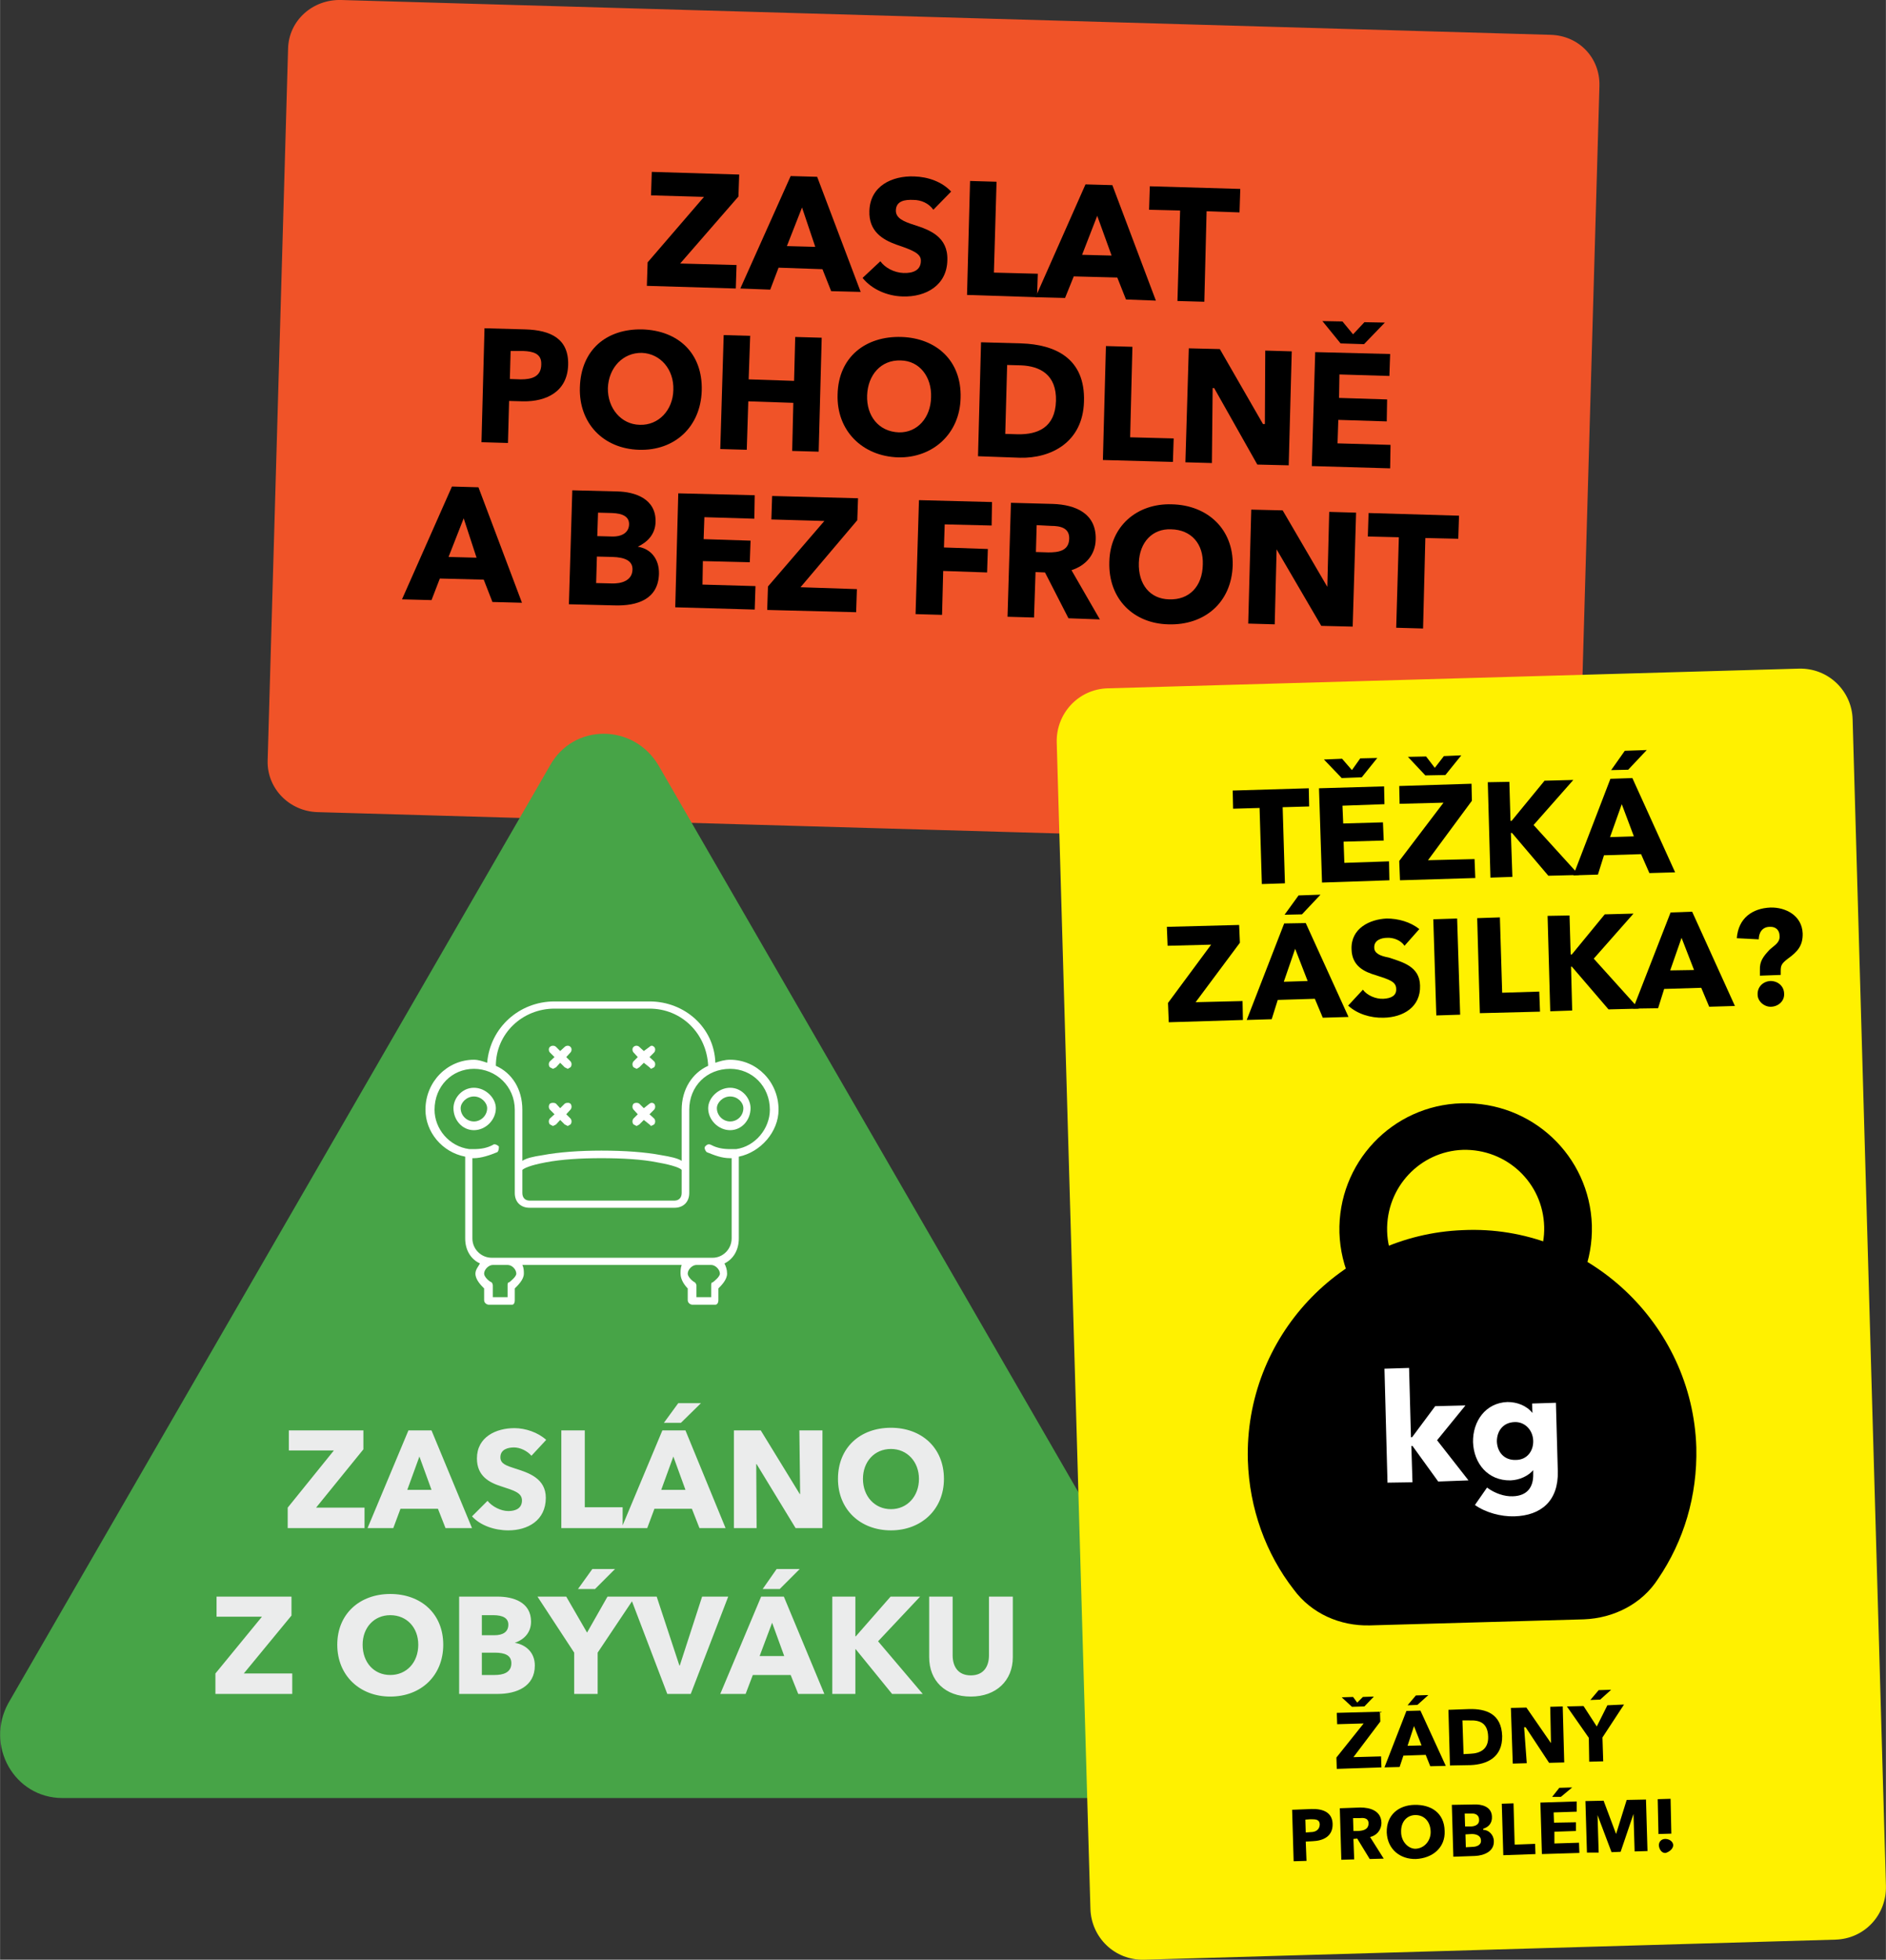
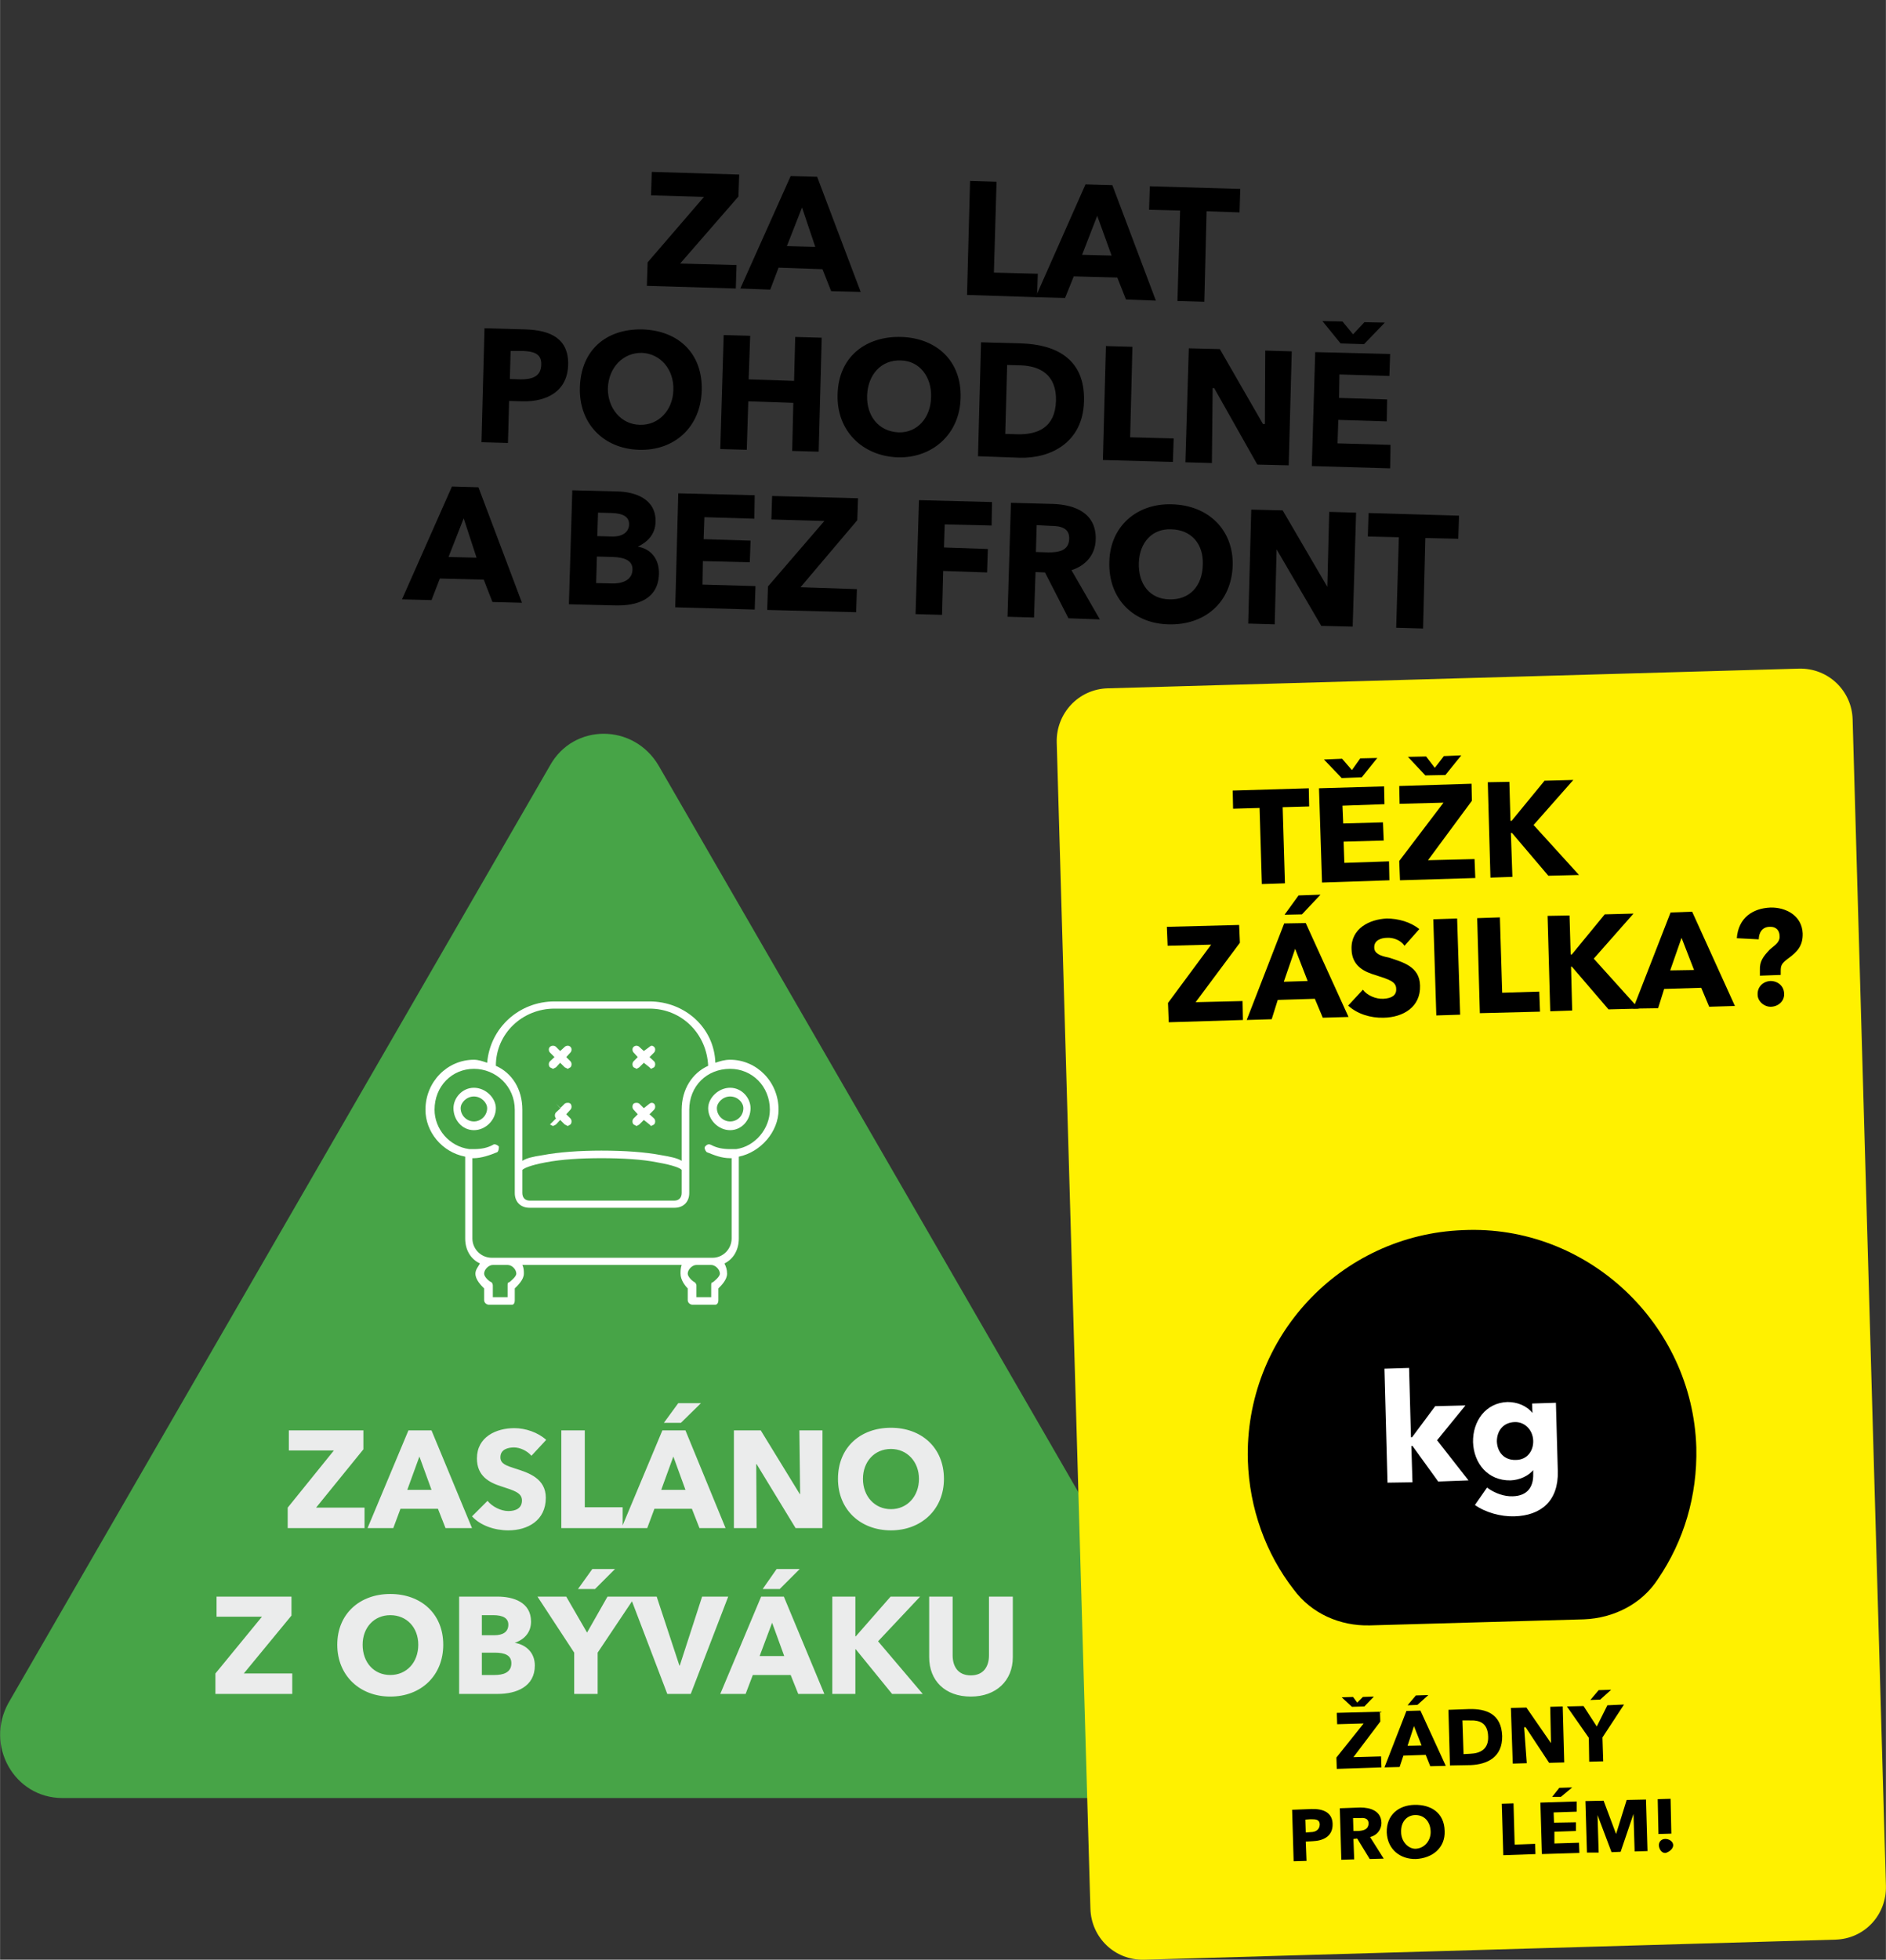
<svg xmlns="http://www.w3.org/2000/svg" xml:space="preserve" width="123.371mm" height="128.139mm" version="1.1" style="shape-rendering:geometricPrecision; text-rendering:geometricPrecision; image-rendering:optimizeQuality; fill-rule:evenodd; clip-rule:evenodd" viewBox="0 0 4983 5176">
  <rect x="0" y="0" width="4983" height="5176" fill="#333333" stroke="none" />
  <defs>
    <style type="text/css">
   
    .fil5 {fill:#EBECEC;fill-rule:nonzero}
    .fil1 {fill:black;fill-rule:nonzero}
    .fil2 {fill:#47A447;fill-rule:nonzero}
    .fil0 {fill:#F05328;fill-rule:nonzero}
    .fil4 {fill:#FFF100;fill-rule:nonzero}
    .fil3 {fill:white;fill-rule:nonzero}
   
  </style>
  </defs>
  <g id="Vrstva_x0020_1">
    <g id="_2536216570144">
-       <path class="fil0" d="M4036 2237l-3197 -92c-74,-2 -134,-62 -132,-136l54 -1881c2,-74 65,-130 140,-128l3196 92c75,2 131,61 129,135l-54 1881c-2,75 -62,131 -136,129z" />
      <polygon class="fil1" points="1944,762 1946,700 1797,696 1951,519 1953,461 1722,454 1720,516 1860,520 1711,693 1709,755 " />
      <path class="fil1" d="M2274 771l-115 -304 -70 -2 -133 297 79 3 22 -58 116 4 23 58 78 2zm-120 -119l-75 -2 40 -102 35 104z" />
-       <path class="fil1" d="M2513 506c-24,-26 -61,-39 -98,-40 -58,-2 -116,25 -118,91 -2,54 35,76 71,89 41,14 66,23 65,43 0,25 -21,33 -46,32 -25,-1 -49,-14 -61,-31l-47 44c24,30 65,48 106,49 62,2 117,-30 118,-96 2,-62 -47,-80 -88,-93 -28,-9 -49,-18 -48,-39 1,-25 25,-28 46,-27 21,0 41,9 53,26l47 -48z" />
      <polygon class="fil1" points="2740,785 2742,723 2626,720 2633,480 2563,478 2555,779 " />
      <path class="fil1" d="M3054 794l-115 -305 -71 -2 -132 298 78 2 23 -57 115 3 23 58 79 3zm-117 -119l-78 -2 40 -103 38 105z" />
      <polygon class="fil1" points="3275,561 3277,499 3038,492 3036,554 3118,556 3111,795 3182,797 3188,558 " />
      <path class="fil1" d="M1501 964c2,-70 -47,-92 -113,-94l-108 -3 -8 301 70 2 3 -111 37 1c62,1 117,-26 119,-96zm-71 -2c0,33 -25,40 -54,40l-29 -1 2 -74 33 0c25,1 49,6 48,35z" />
      <path class="fil1" d="M1854 1032c3,-99 -62,-159 -157,-162 -95,-2 -162,54 -165,153 -3,94 61,162 156,165 95,3 163,-61 166,-156zm-75 -2c-1,53 -39,94 -89,92 -49,-1 -85,-44 -84,-97 2,-54 40,-94 90,-93 49,2 85,44 83,98z" />
      <polygon class="fil1" points="2163,1193 2171,892 2101,890 2098,1006 1978,1002 1982,887 1912,885 1903,1186 1973,1188 1977,1060 2096,1064 2093,1191 " />
      <path class="fil1" d="M2538 1051c3,-99 -65,-158 -156,-161 -95,-3 -167,53 -169,152 -3,95 65,163 160,166 91,2 163,-62 165,-157zm-78 -2c-1,54 -36,94 -85,93 -54,-2 -86,-44 -84,-98 2,-53 36,-94 89,-92 50,1 82,44 80,97z" />
      <path class="fil1" d="M2864 1061c4,-116 -78,-151 -165,-154l-107 -3 -8 301 111 4c82,2 166,-41 169,-148zm-74 -2c-2,70 -48,89 -101,88l-33 -1 5 -182 37 1c49,2 94,24 92,94z" />
      <polygon class="fil1" points="3099,1220 3101,1158 2986,1155 2992,916 2922,914 2914,1215 " />
      <polygon class="fil1" points="3405,1229 3413,928 3343,926 3342,1120 3337,1120 3223,922 3141,920 3132,1221 3202,1223 3204,1025 3208,1025 3322,1227 " />
      <path class="fil1" d="M3673 1237l1 -62 -140 -4 2 -62 128 4 1 -58 -127 -4 1 -62 132 4 2 -58 -198 -5 -9 301 207 6zm-14 -385l-54 -1 -30 32 -28 -34 -53 -1 48 59 62 2 55 -57z" />
      <path class="fil1" d="M1379 1592l-115 -305 -70 -2 -132 298 78 2 22 -57 116 3 23 59 78 2zm-120 -119l-74 -2 40 -102 34 104z" />
      <path class="fil1" d="M1741 1516c1,-41 -23,-67 -56,-72l0 0c25,-12 46,-32 47,-65 2,-62 -55,-80 -101,-81l-119 -3 -9 301 120 3c62,2 116,-17 118,-83zm-79 -130c-1,20 -18,32 -46,31l-38 -1 2 -62 37 1c29,1 46,10 45,31zm9 119c-1,29 -30,37 -55,36l-41 -1 2 -70 41 1c33,1 54,10 53,34z" />
      <polygon class="fil1" points="1994,1610 1996,1548 1856,1544 1857,1482 1981,1485 1983,1428 1859,1424 1861,1366 1993,1370 1994,1308 1792,1303 1784,1604 " />
      <polygon class="fil1" points="2262,1617 2264,1556 2115,1551 2265,1374 2267,1316 2040,1310 2038,1372 2178,1376 2029,1549 2027,1611 " />
      <polygon class="fil1" points="2620,1388 2621,1326 2428,1321 2419,1622 2489,1624 2492,1508 2608,1512 2610,1450 2494,1446 2496,1385 " />
      <path class="fil1" d="M2906 1636l-75 -130c37,-12 63,-40 64,-81 2,-70 -55,-92 -113,-94l-111 -3 -9 301 70 2 4 -120 25 1 62 121 83 3zm-81 -213c-1,33 -30,36 -55,36l-33 -1 2 -71 38 2c24,0 49,5 48,34z" />
      <path class="fil1" d="M3257 1493c2,-95 -66,-159 -161,-161 -91,-3 -163,57 -165,152 -3,99 65,163 156,165 95,3 167,-57 170,-156zm-79 -2c-1,58 -36,94 -89,92 -50,-1 -82,-39 -80,-97 2,-54 36,-90 85,-88 54,1 86,39 84,93z" />
      <polygon class="fil1" points="3574,1655 3583,1354 3512,1352 3507,1550 3507,1550 3389,1348 3306,1346 3298,1647 3368,1649 3373,1451 3373,1451 3491,1653 " />
      <polygon class="fil1" points="3853,1423 3855,1362 3616,1355 3614,1417 3696,1419 3689,1658 3760,1660 3766,1421 " />
    </g>
    <path class="fil2" d="M1740 2022l1431 2476c62,112 -15,251 -143,251l-2863 0c-128,0 -205,-139 -143,-251l1431 -2476c62,-112 221,-112 287,0z" />
    <path class="fil3" d="M1252 2962c-19,0 -35,-16 -35,-35 0,-15 16,-31 35,-31 19,0 35,16 35,31 0,19 -16,35 -35,35zm0 -89c-31,0 -54,27 -54,54 0,31 23,58 54,58 31,0 58,-27 58,-58 0,-27 -27,-54 -58,-54z" />
    <path class="fil3" d="M1929 2962c-19,0 -35,-16 -35,-35 0,-15 16,-31 35,-31 20,0 35,16 35,31 0,19 -15,35 -35,35zm0 -89c-31,0 -58,27 -58,54 0,31 27,58 58,58 31,0 54,-27 54,-58 0,-27 -23,-54 -54,-54z" />
    <path class="fil3" d="M1945 3035l0 0c-4,0 -12,0 -16,0 -19,0 -35,-3 -50,-11 -8,-4 -12,0 -16,4 -3,4 0,11 4,15 20,8 39,16 62,16l4 0 0 212 0 0c0,28 -23,51 -50,51l-584 0c-28,0 -51,-23 -51,-51l0 0 0 -212 4 0c19,0 43,-8 62,-16 4,-4 4,-11 4,-15 -4,-4 -12,-8 -16,-4 -15,8 -31,11 -50,11 -4,0 -8,0 -12,0l0 0c-54,-7 -92,-54 -92,-104 0,-62 46,-108 104,-108 58,0 108,46 108,108l0 0 0 0 0 220c0,24 16,39 39,39l383 0c23,0 39,-15 39,-39l0 -61 0 0 0 -4 0 -155 0 0 0 0c0,-62 46,-108 108,-108 58,0 105,46 105,108 0,50 -39,97 -89,104zm-62 352c-4,0 -4,4 -4,8l0 31 -39 0 0 -31c0,-4 -4,-8 -4,-8 -7,-3 -19,-15 -19,-23 0,-11 12,-23 23,-23l39 0c11,0 23,12 23,23 0,8 -15,20 -19,23zm-519 -23c0,8 -15,20 -19,23 -4,0 -4,4 -4,8l0 31 -39 0 0 -31c0,-4 -3,-8 -3,-8 -8,-3 -20,-15 -20,-23 0,-11 12,-23 23,-23l39 0c12,0 23,12 23,23zm437 -274l0 61c0,12 -7,20 -19,20l-383 0c-12,0 -19,-8 -19,-20l0 -61c4,-4 19,-12 62,-20 42,-8 93,-11 147,-11 54,0 108,3 147,11 46,8 62,16 65,20zm-336 -426l251 0c85,0 151,66 155,151 -42,19 -70,62 -70,116l0 0 0 0 0 135c-11,-7 -30,-11 -54,-15 -42,-8 -96,-12 -158,-12 -58,0 -113,4 -155,12 -27,4 -43,8 -54,15l0 -135 0 0 0 0c0,-54 -27,-97 -70,-116 0,-85 70,-151 155,-151zm592 267c0,-74 -58,-132 -128,-132 -15,0 -27,4 -39,8 -3,-93 -81,-162 -174,-162l-251 0c-93,0 -170,69 -178,162 -12,-4 -23,-8 -35,-8 -70,0 -128,58 -128,132 0,58 43,112 105,124l0 216 0 0c0,31 15,55 39,66 -4,8 -12,16 -12,27 0,16 15,31 23,39l0 31c0,8 8,12 12,12l62 0c4,0 7,-4 7,-12l0 -31c8,-8 24,-23 24,-39 0,-7 0,-15 -4,-23l421 0c-3,8 -3,16 -3,23 0,16 11,31 19,39l0 31c0,8 8,12 12,12l61 0c4,0 8,-4 8,-12l0 -31c8,-8 23,-23 23,-39 0,-11 -3,-19 -7,-27 23,-11 38,-35 38,-66l0 0 0 -216c58,-12 105,-66 105,-124z" />
    <path class="fil3" d="M1453 2819l8 4 8 -4 11 -12 12 12 8 4 7 -4c4,-4 4,-12 0,-16l-11 -11 11 -12c4,-4 4,-12 0,-15 -3,-4 -11,-4 -15,0l-12 11 -11 -11c-4,-4 -12,-4 -16,0 -4,3 -4,11 0,15l12 12 -12 11c-4,4 -4,12 0,16z" />
-     <path class="fil3" d="M1453 2970l8 4 8 -4 11 -12 12 12 8 4 7 -4c4,-4 4,-12 0,-16l-11 -11 11 -12c4,-4 4,-12 0,-16 -3,-3 -11,-3 -15,0l-12 12 -11 -12c-4,-3 -12,-3 -16,0 -4,4 -4,12 0,16l12 12 -12 11c-4,4 -4,12 0,16z" />
+     <path class="fil3" d="M1453 2970l8 4 8 -4 11 -12 12 12 8 4 7 -4c4,-4 4,-12 0,-16l-11 -11 11 -12c4,-4 4,-12 0,-16 -3,-3 -11,-3 -15,0l-12 12 -11 -12l12 12 -12 11c-4,4 -4,12 0,16z" />
    <path class="fil3" d="M1674 2819l8 4 7 -4 12 -12 15 12 4 4 8 -4c4,-4 4,-12 0,-16l-12 -11 12 -12c4,-4 4,-12 0,-15 -4,-4 -8,-4 -12,0l-15 11 -12 -11c-4,-4 -11,-4 -15,0 -4,3 -4,11 0,15l11 12 -11 11c-4,4 -4,12 0,16z" />
    <path class="fil3" d="M1674 2970l8 4 7 -4 12 -12 15 12 4 4 8 -4c4,-4 4,-12 0,-16l-12 -11 12 -12c4,-4 4,-12 0,-16 -4,-3 -8,-3 -12,0l-15 12 -12 -12c-4,-3 -11,-3 -15,0 -4,4 -4,12 0,16l11 12 -11 11c-4,4 -4,12 0,16z" />
    <path class="fil4" d="M4849 5123l-1826 53c-78,2 -140,-59 -142,-135l-89 -3080c-2,-76 57,-141 135,-143l1826 -52c78,-2 140,59 142,134l88 3081c2,76 -56,140 -134,142z" />
    <polygon class="fil1" points="3459,2130 3458,2082 3257,2088 3258,2136 3328,2134 3334,2335 3395,2333 3389,2132 " />
    <path class="fil1" d="M3671 2325l-1 -50 -118 4 -2 -56 106 -3 -2 -48 -105 3 -2 -47 111 -4 -1 -47 -172 5 8 249 178 -6zm-32 -323l-45 1 -22 31 -26 -30 -48 2 47 49 53 -2 41 -51z" />
    <path class="fil1" d="M3898 2319l-2 -50 -123 3 116 -157 -1 -45 -191 6 1 47 116 -3 -117 154 2 51 199 -6zm-37 -324l-46 2 -24 31 -23 -30 -48 1 46 49 53 -1 42 -52z" />
    <polygon class="fil1" points="4172,2311 4052,2179 4157,2060 4081,2062 3994,2168 3991,2168 3988,2065 3931,2066 3938,2318 3996,2316 3992,2200 3995,2200 4091,2313 " />
-     <path class="fil1" d="M4426 2304l-113 -249 -58 2 -98 255 65 -2 16 -51 98 -3 22 50 68 -2zm-109 -95l-63 2 31 -87 32 85zm34 -228l-58 2 -36 51 45 -1 49 -52z" />
    <polygon class="fil1" points="3284,2694 3283,2644 3159,2647 3276,2490 3274,2443 3083,2448 3085,2498 3200,2495 3086,2649 3088,2700 " />
    <path class="fil1" d="M3563 2686l-113 -248 -57 1 -99 255 66 -2 16 -51 98 -3 21 50 68 -2zm-108 -95l-63 2 30 -87 33 85zm34 -228l-58 2 -37 51 46 -1 49 -52z" />
    <path class="fil1" d="M3750 2454c-23,-19 -56,-28 -86,-28 -45,2 -95,26 -93,81 1,45 34,60 65,69 33,11 53,16 53,36 1,18 -14,25 -34,26 -20,1 -43,-9 -54,-24l-39 42c24,22 59,33 94,32 51,-1 98,-28 96,-85 -1,-51 -47,-62 -83,-74 -22,-4 -38,-11 -38,-26 -1,-20 19,-26 34,-26 16,-1 36,6 46,21l39 -44z" />
    <polygon class="fil1" points="3850,2426 3858,2680 3795,2682 3787,2428 " />
    <polygon class="fil1" points="4069,2672 4067,2619 3969,2622 3963,2423 3903,2425 3910,2676 " />
    <polygon class="fil1" points="4330,2664 4211,2532 4316,2413 4240,2415 4153,2521 4150,2521 4147,2418 4089,2419 4096,2671 4154,2669 4151,2553 4153,2553 4250,2666 " />
    <path class="fil1" d="M4584 2657l-113 -249 -57 2 -99 254 66 -1 16 -51 98 -3 21 50 68 -2zm-108 -95l-63 1 30 -86 33 85z" />
    <path class="fil1" d="M4763 2465c-2,-47 -45,-69 -85,-68 -48,2 -85,28 -89,81l58 3c0,-17 9,-33 29,-33 16,-1 26,9 26,24 1,10 -4,18 -14,26l-12 10c-17,18 -27,31 -26,54l0 15 55 -2 0 -10c0,-15 2,-20 19,-33 25,-18 40,-34 39,-67zm-49 160c0,-20 -16,-34 -36,-34 -20,1 -35,16 -34,36 0,18 18,33 36,32 20,-1 35,-16 34,-34z" />
    <path class="fil1" d="M3650 4668l-1 -29 -73 2 71 -94 -1 -26 -114 3 1 30 70 -2 -72 90 1 30 118 -4zm-20 -187l-29 1 -15 15 -11 -15 -30 1 27 25 33 -1 25 -26z" />
    <path class="fil1" d="M3820 4664l-67 -146 -37 1 -58 149 40 -1 10 -30 59 -2 12 30 41 -1zm-64 -54l-37 1 17 -52 20 51zm18 -133l-33 1 -22 26 26 -1 29 -26z" />
    <path class="fil1" d="M3969 4585c-2,-59 -43,-72 -87,-71l-55 2 4 147 55 -1c44,-2 84,-21 83,-77zm-37 2c1,33 -21,44 -47,45l-18 1 -3 -89 19 0c26,-1 48,6 49,43z" />
    <polygon class="fil1" points="4133,4655 4129,4507 4096,4508 4098,4604 4098,4604 4033,4510 3992,4511 3997,4658 4034,4657 4027,4562 4031,4562 4093,4656 " />
    <path class="fil1" d="M4291 4502l-44 2 -28 56 -35 -54 -44 1 58 83 1 63 37 -1 -2 -63 57 -87zm-34 -39l-33 1 -22 26 26 -1 29 -26z" />
    <g id="_2536200666800">
      <path class="fil1" d="M3521 4817c-1,-30 -25,-40 -56,-39l-51 2 4 136 34 -1 -2 -51 18 -1c27,-1 54,-12 53,-46zm-34 1c0,14 -10,21 -24,21l-13 1 -1 -34 13 -1c14,0 24,0 25,13z" />
      <path class="fil1" d="M3656 4909l-36 -57c17,-4 30,-18 30,-38 -1,-31 -29,-40 -56,-40l-54 2 4 136 34 -1 -2 -54 10 -1 33 54 37 -1zm-40 -94c0,17 -13,20 -27,21l-13 0 -1 -34 17 0c10,-1 23,-1 24,13z" />
      <path class="fil1" d="M3817 4836c-1,-48 -36,-70 -80,-69 -41,1 -74,26 -73,73 2,45 36,71 77,70 44,-2 78,-30 76,-74zm-37 1c1,24 -16,45 -40,46 -20,0 -38,-20 -38,-44 -1,-27 15,-44 36,-45 24,-1 41,16 42,43z" />
-       <path class="fil1" d="M3947 4863c0,-17 -14,-30 -28,-30l0 -3c14,-4 24,-15 23,-32 -1,-27 -28,-33 -48,-32l-58 1 4 137 57 -2c24,-1 51,-12 50,-39zm-39 -57c1,10 -6,17 -20,18l-17 0 -1 -34 17 0c14,-1 21,6 21,16zm5 55c1,13 -13,17 -23,17l-17 1 -1 -34 17 -1c14,0 24,6 24,17z" />
      <polygon class="fil1" points="4057,4897 4056,4870 4002,4872 3999,4763 3968,4764 3972,4900 " />
      <path class="fil1" d="M4173 4894l-1 -27 -65 2 0 -31 57 -2 0 -23 -58 1 -1 -27 61 -2 0 -27 -96 3 4 136 99 -3zm-19 -173l-34 1 -19 24 23 0 30 -25z" />
      <polygon class="fil1" points="4353,4889 4349,4753 4298,4754 4270,4844 4270,4844 4237,4756 4189,4757 4193,4893 4224,4893 4221,4794 4221,4794 4258,4892 4282,4891 4316,4791 4316,4791 4319,4890 " />
      <path class="fil1" d="M4416 4843l-2 -92 -34 1 2 92 34 -1zm5 30c-1,-10 -11,-16 -21,-16 -10,0 -17,7 -17,17 1,11 8,21 18,20 10,-3 20,-11 20,-21z" />
    </g>
-     <path class="fil1" d="M3877 3452c-113,4 -209,-87 -212,-200 -3,-116 87,-211 200,-215 116,-3 212,87 215,203 3,113 -87,209 -203,212zm-15 -538c-184,5 -328,158 -323,342 6,183 158,327 342,322 186,-5 330,-158 325,-342 -6,-183 -158,-327 -344,-322z" />
    <path class="fil1" d="M3619 4293l566 -16c78,-3 153,-40 196,-107 68,-100 104,-219 101,-347 -10,-327 -289,-589 -616,-574 -324,12 -578,283 -569,608 4,128 48,247 121,341 47,64 123,97 201,95z" />
    <polygon class="fil3" points="3880,3910 3800,3913 3732,3819 3729,3819 3732,3915 3666,3916 3658,3615 3723,3613 3728,3796 3731,3796 3792,3714 3872,3712 3797,3804 " />
    <path class="fil3" d="M4002 3756c-31,1 -47,24 -47,51 1,28 19,50 50,49 30,0 47,-24 46,-51 -1,-28 -22,-50 -49,-49zm-1 249c-35,1 -76,-10 -104,-30l32 -46c20,15 46,24 68,23 38,-1 55,-24 54,-59l0 -10 0 0c-13,15 -35,26 -60,27 -60,1 -97,-45 -99,-101 -1,-55 33,-104 91,-106 25,0 50,9 66,29l0 0 -1 -25 63 -2 5 181c2,78 -44,117 -115,119z" />
    <path class="fil5" d="M963 4036l0 -54 -128 0 125 -154 0 -50 -197 0 0 53 119 0 -122 151 0 54 203 0zm284 0l-107 -258 -61 0 -108 258 68 0 19 -51 99 0 20 51 70 0zm-107 -101l-64 0 32 -88 32 88zm303 -132c-22,-20 -55,-31 -84,-31 -48,0 -99,23 -99,80 0,47 33,64 65,74 34,11 54,17 54,37 0,21 -17,28 -36,28 -20,0 -43,-12 -55,-27l-41 41c22,24 59,37 96,37 51,0 99,-26 99,-86 0,-51 -45,-66 -80,-77 -25,-8 -40,-13 -40,-30 0,-21 20,-26 36,-26 16,0 35,9 46,22l39 -42zm202 233l0 -55 -100 0 0 -203 -62 0 0 258 162 0zm272 0l-106 -258 -61 0 -108 258 68 0 19 -51 99 0 20 51 69 0zm-106 -101l-64 0 32 -88 32 88zm41 -229l-60 0 -38 52 45 0 53 -52zm321 330l0 -258 -61 0 2 168 -1 0 -103 -168 -71 0 0 258 60 0 -1 -169 1 0 103 169 71 0zm321 -130c0,-83 -60,-135 -140,-135 -81,0 -140,52 -140,135 0,81 59,136 140,136 80,0 140,-55 140,-136zm-66 0c0,46 -31,80 -74,80 -43,0 -74,-34 -74,-80 0,-45 30,-79 74,-79 43,0 74,34 74,79zm-1656 568l0 -54 -128 0 126 -153 0 -50 -198 0 0 53 120 0 -123 150 0 54 203 0zm399 -130c0,-82 -59,-134 -140,-134 -80,0 -140,52 -140,134 0,82 60,137 140,137 81,0 140,-55 140,-137zm-66 0c0,47 -31,80 -74,80 -43,0 -73,-33 -73,-80 0,-45 30,-78 73,-78 44,0 74,33 74,78zm308 55c0,-34 -23,-55 -53,-60l0 0c26,-9 43,-28 43,-56 0,-52 -48,-66 -88,-66l-102 0 0 257 102 0c49,0 98,-19 98,-75zm-70 -108c0,19 -14,28 -37,28l-33 0 0 -53 30 0c26,0 40,8 40,25zm8 102c0,26 -24,31 -44,31l-34 0 0 -59 34 0c27,0 44,7 44,28zm327 -176l-73 0 -54 95 -55 -95 -76 0 97 148 0 109 62 0 0 -109 99 -148zm-53 -73l-60 0 -38 53 45 0 53 -53zm299 73l-69 0 -59 182 -1 0 -60 -182 -70 0 98 257 62 0 99 -257zm254 257l-107 -257 -60 0 -108 257 67 0 19 -50 100 0 20 50 69 0zm-106 -100l-65 0 33 -88 32 88zm41 -230l-61 0 -37 53 45 0 53 -53zm325 330l-118 -139 111 -118 -78 0 -92 105 -1 0 0 -105 -61 0 0 257 61 0 0 -118 1 0 96 118 81 0zm238 -97l0 -160 -63 0 0 155c0,28 -13,53 -48,53 -35,0 -48,-25 -48,-53l0 -155 -62 0 0 160c0,62 42,104 110,104 67,0 111,-42 111,-104z" />
  </g>
</svg>